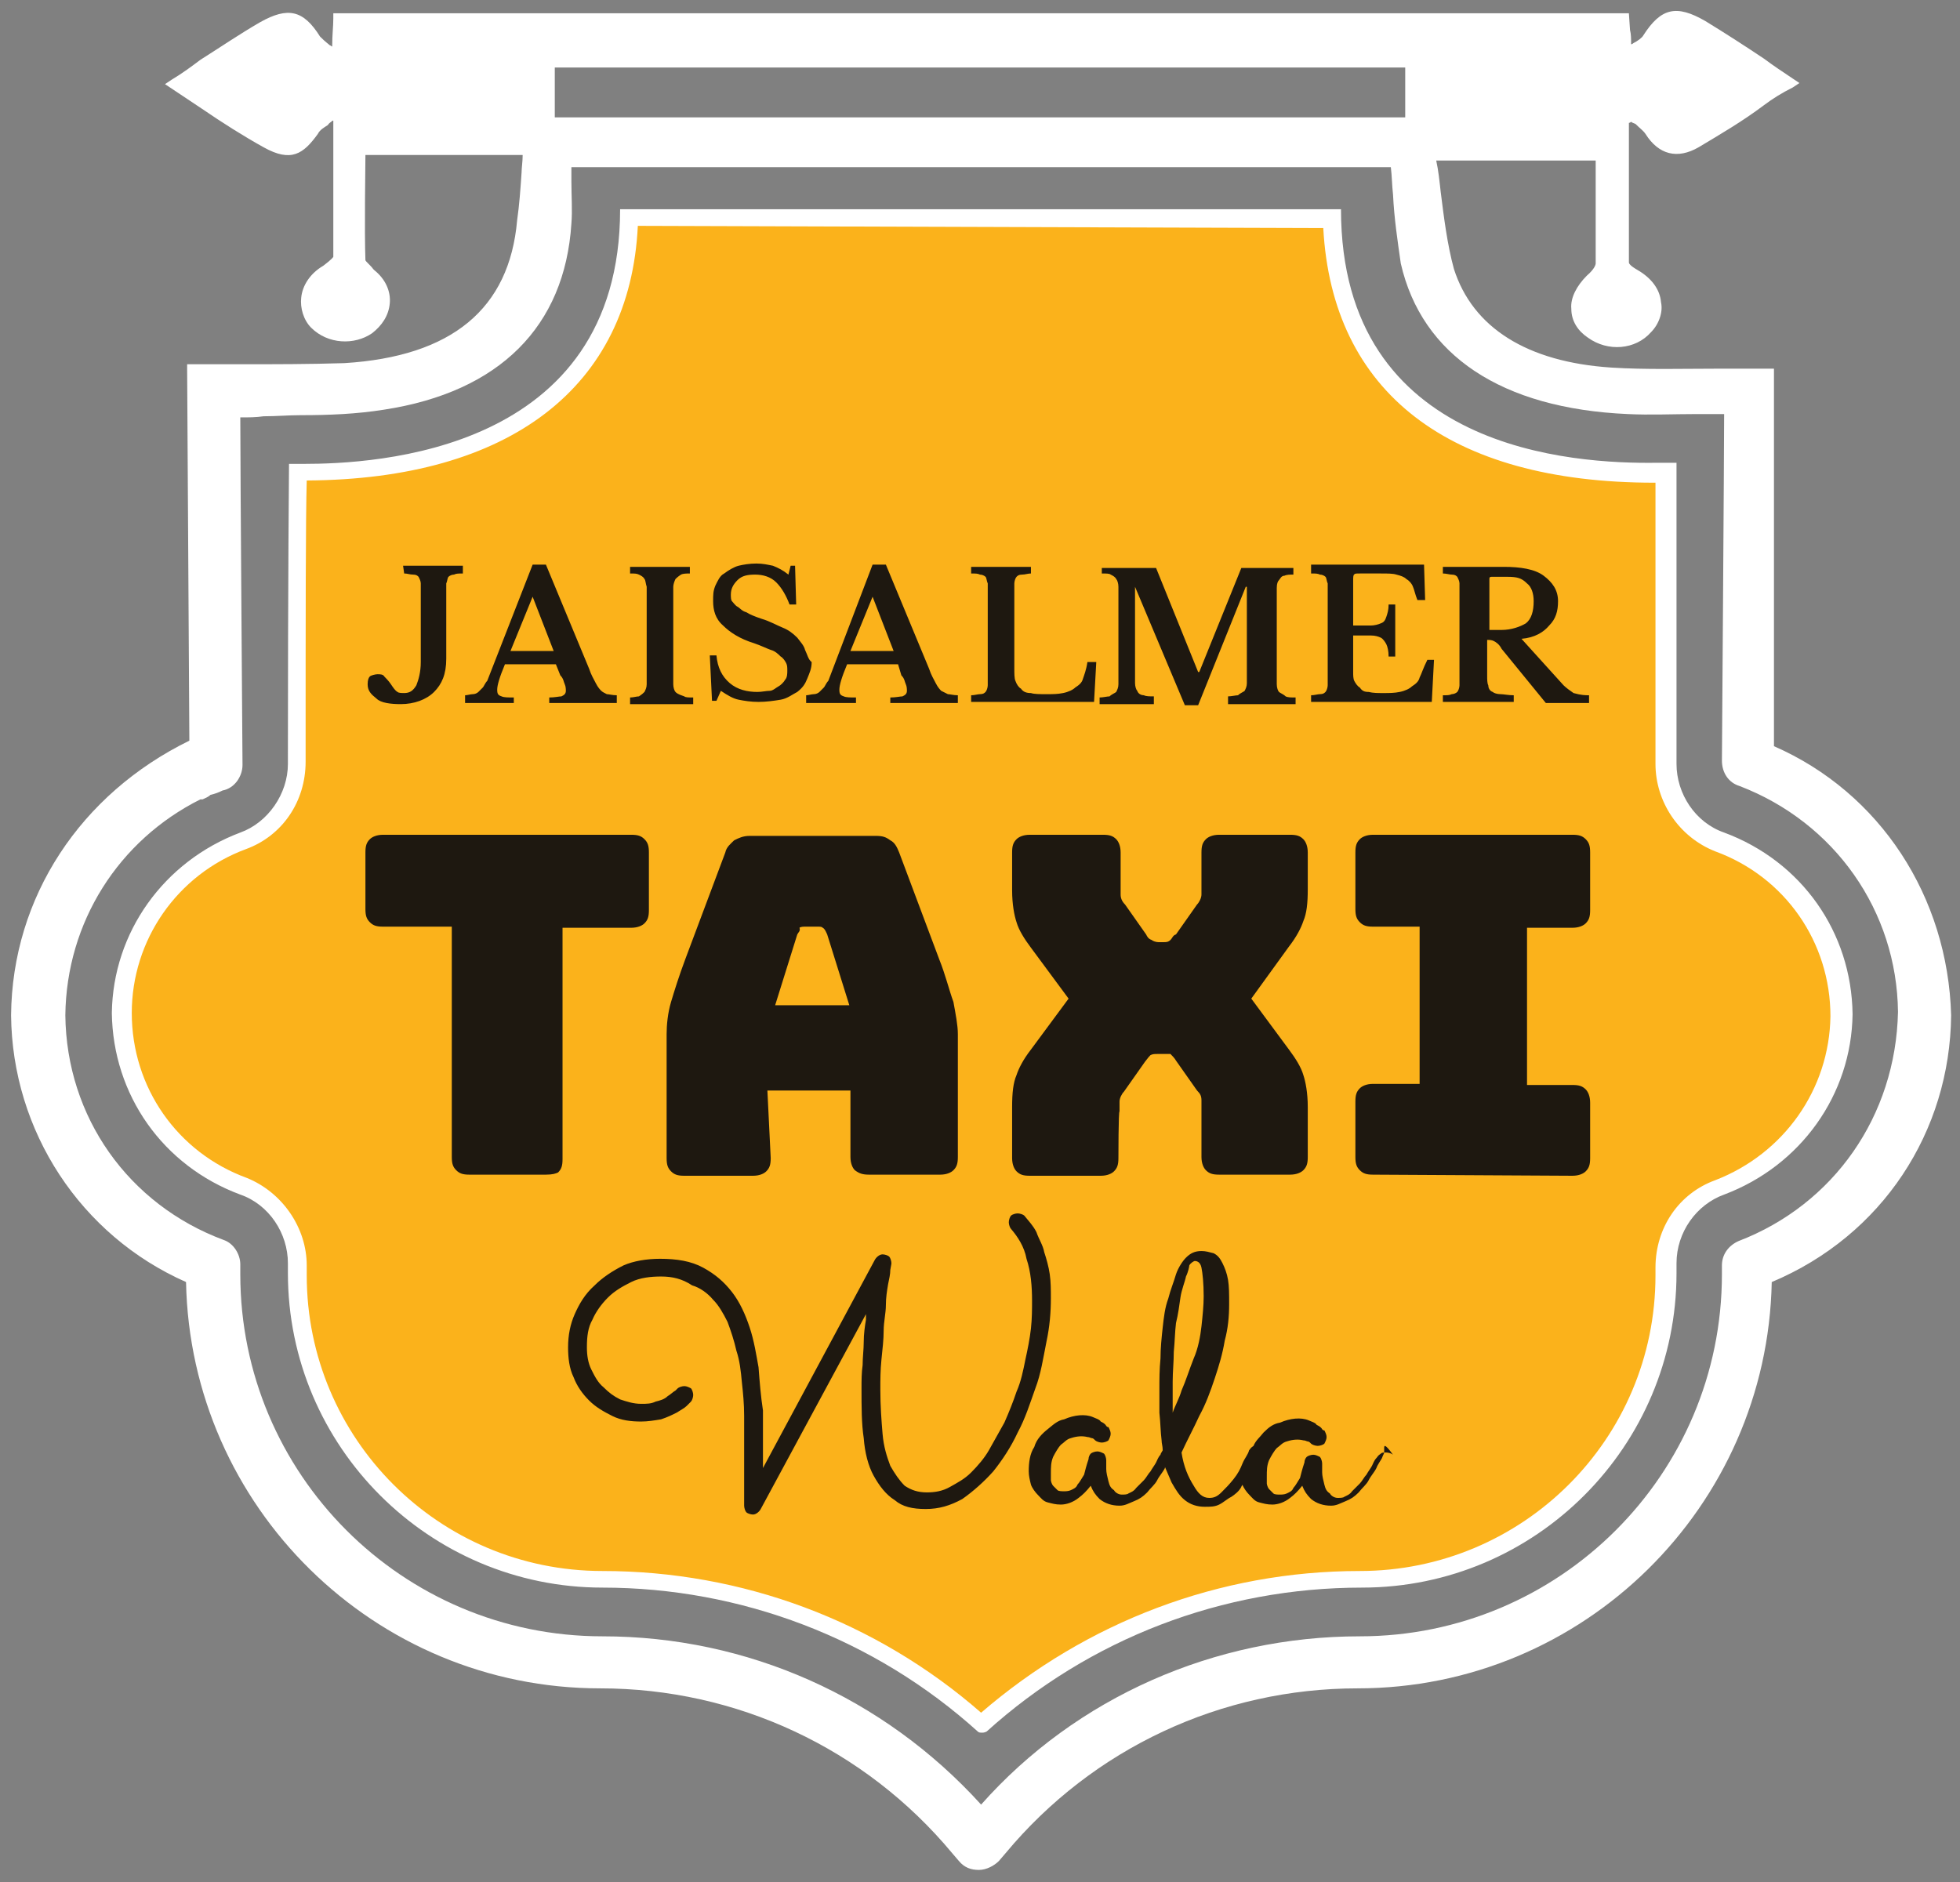
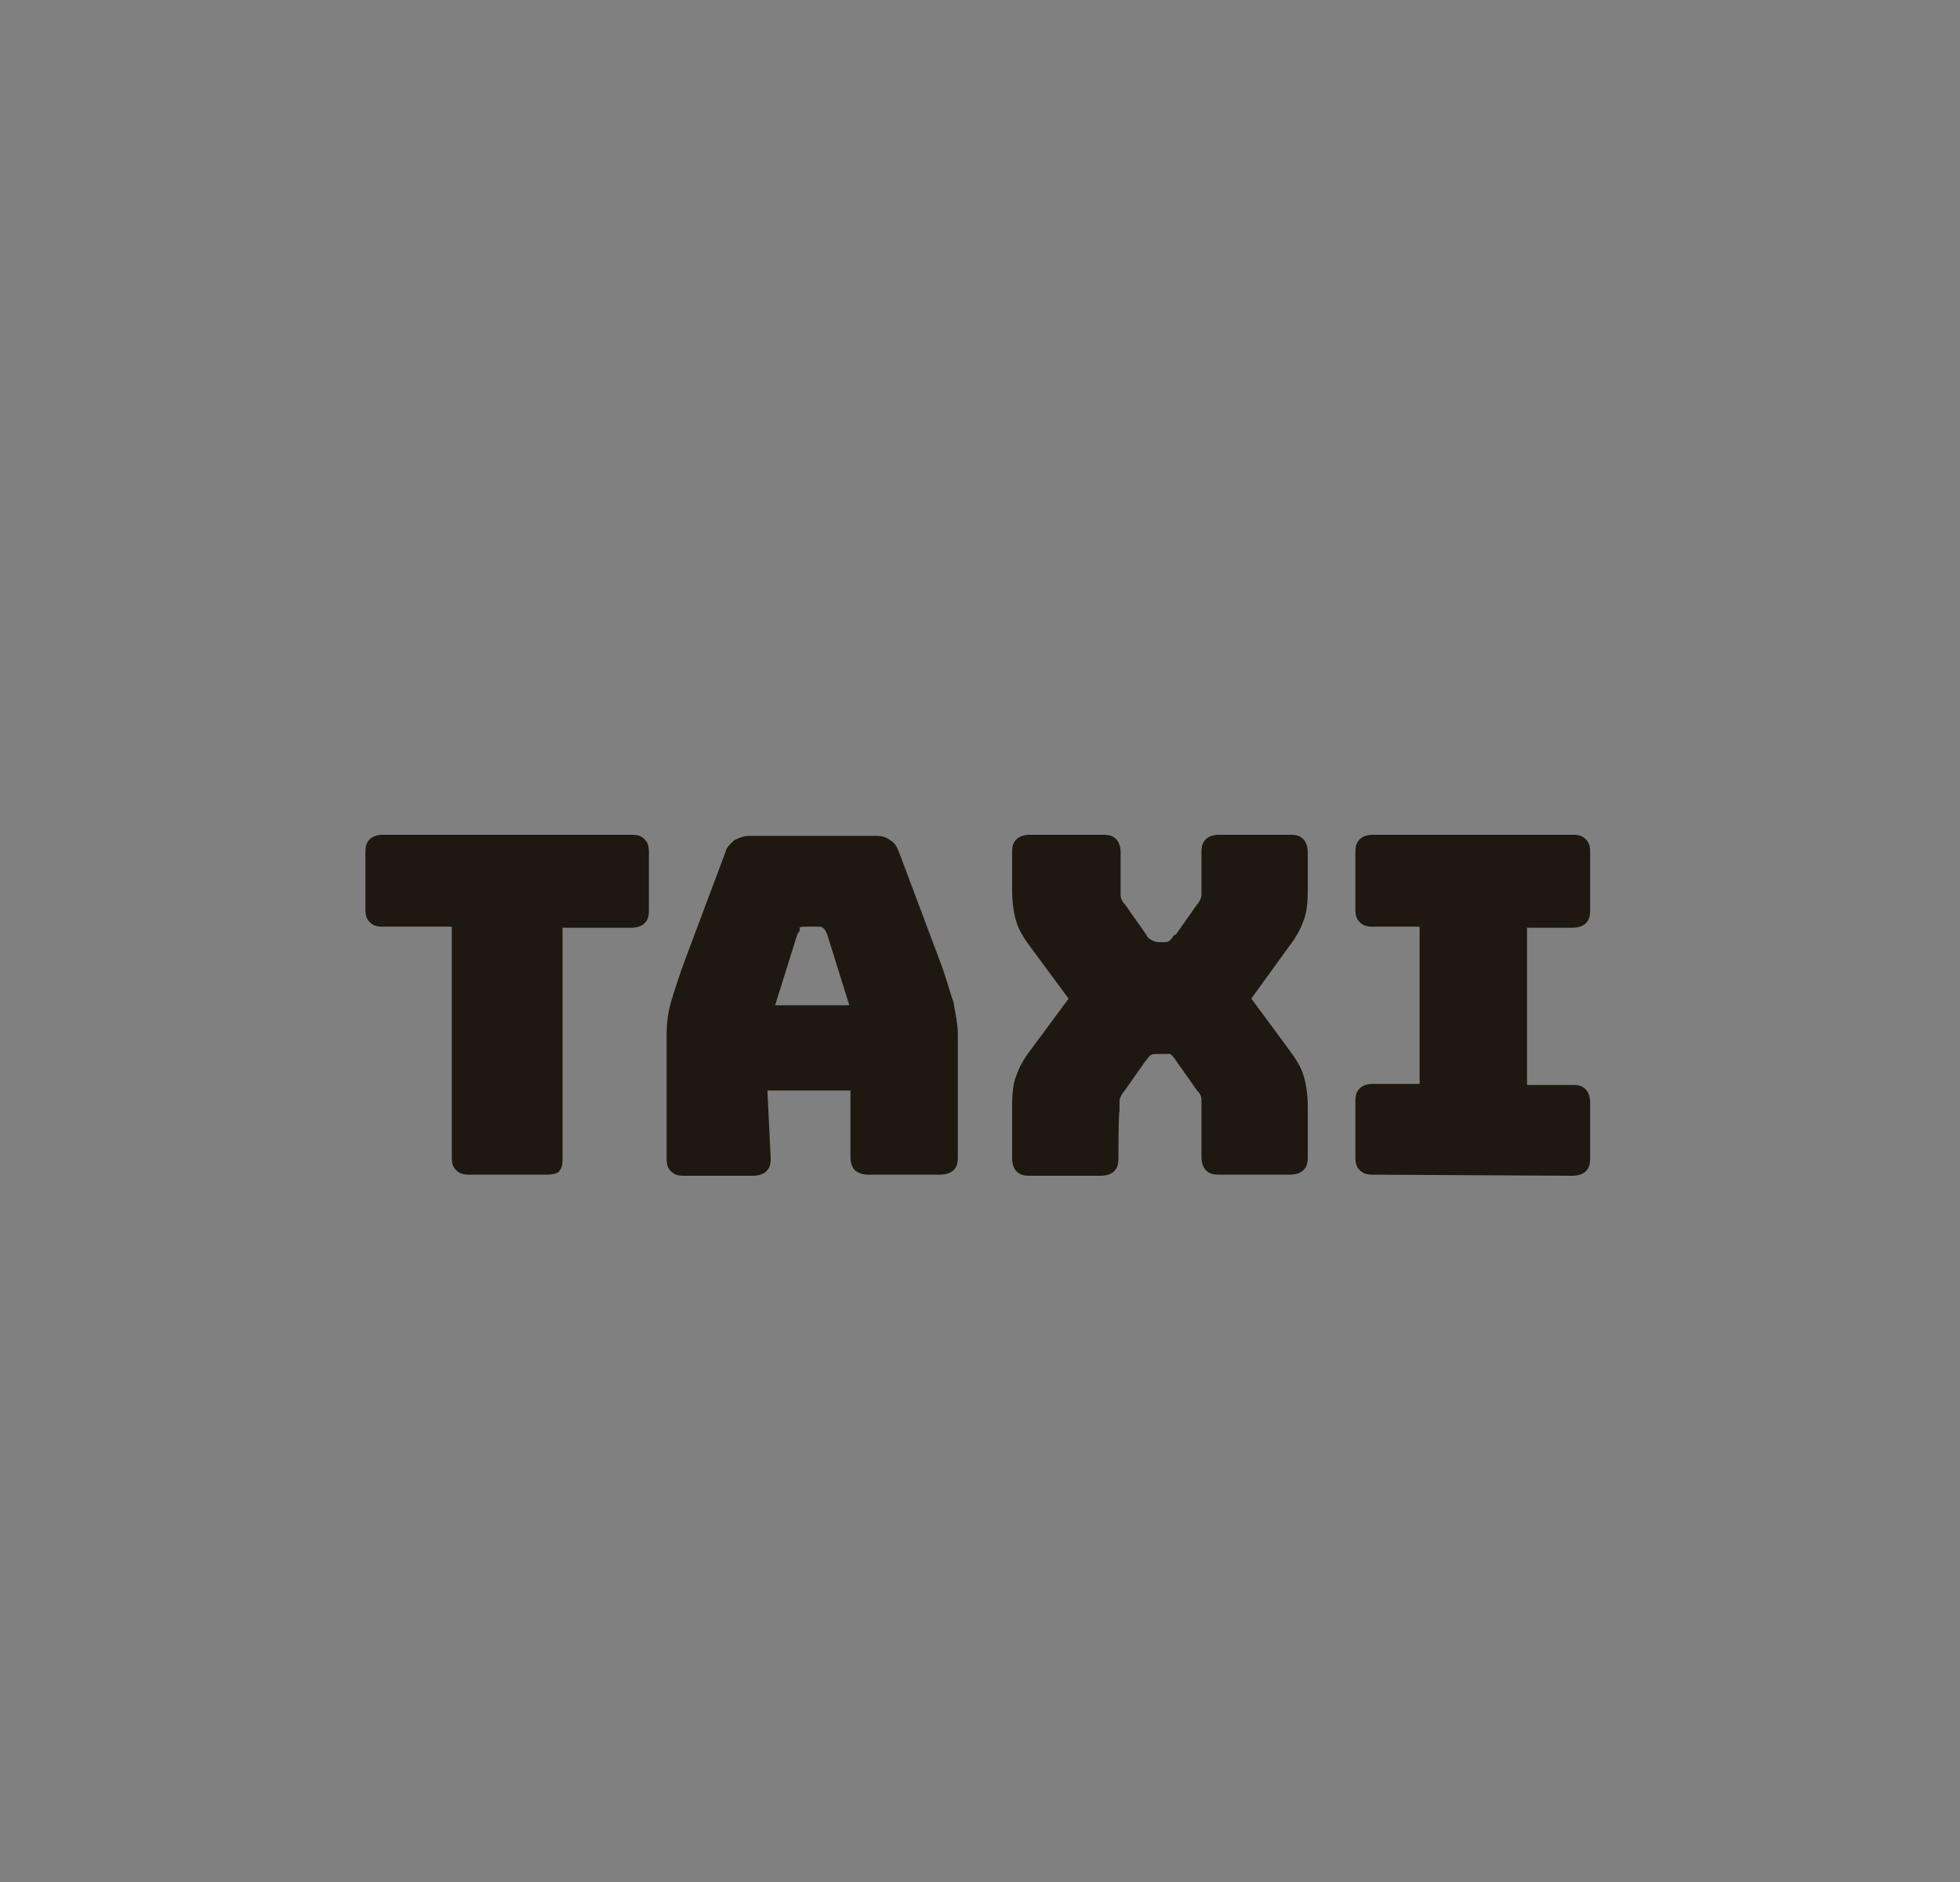
<svg xmlns="http://www.w3.org/2000/svg" version="1.1" id="Layer_1" x="0px" y="0px" viewBox="0 0 177 170" style="enable-background:new 0 0 177 170;" xml:space="preserve">
  <rect x="0" y="0" width="177" height="170" fill="#808080" stroke="none" />
  <style type="text/css"> .st0{fill:#FFFFFF;} .st1{fill:#FBB21B;} .st2{fill:#1E1810;} </style>
  <g>
    <g>
-       <path class="st0" d="M160.2,67.4c0-0.6,0-32.6,0-33.6v-0.5h-0.5c-1.5,0-3,0-4.5,0c-3.2,0-6.6,0.1-9.7-0.1 c-7.6-0.5-12.5-3.6-14.2-8.9c-0.6-2.2-0.9-4.6-1.2-7c-0.1-0.9-0.2-1.9-0.4-2.8h14.4c0,0.7,0,6.9,0,9.3c0,0.1-0.1,0.5-0.8,1.1 c-0.9,0.9-1.5,2-1.4,3c0,1.1,0.6,2,1.5,2.6c1.8,1.3,4.3,1.1,5.7-0.5c0.7-0.7,1.1-1.8,0.9-2.7c-0.1-1.2-0.9-2.2-2.1-2.9 c-0.7-0.4-0.8-0.6-0.8-0.7c0-3.4,0-6.8,0-10.1c0-0.8,0-1.6,0-2.5c0,0,0.1,0,0.2-0.1c0.1,0.1,0.2,0.1,0.4,0.2 c0.4,0.4,0.7,0.6,0.9,0.9c1.2,1.9,2.9,2.3,4.8,1.2c2-1.2,3.9-2.3,5.9-3.8c0.8-0.6,1.6-1.1,2.6-1.6l0.6-0.4l-0.6-0.4 c-0.9-0.6-1.8-1.2-2.6-1.8c-1.8-1.2-3.5-2.3-5.3-3.4c-2.6-1.5-4-1.2-5.6,1.3c-0.1,0.2-0.5,0.5-0.9,0.7c0,0-0.1,0.1-0.2,0.1 c0-0.5,0-0.9-0.1-1.3l-0.1-1.5h-117v0.5c0,0.7-0.1,1.4-0.1,2.5c-0.1,0-0.1-0.1-0.2-0.1c-0.5-0.4-0.7-0.6-0.9-0.8 C27.4,0.9,26,0.6,23.5,2c-1.9,1.1-3.5,2.2-5.4,3.4c-0.8,0.6-1.6,1.2-2.6,1.8l-0.6,0.4l0.6,0.4c0.9,0.6,1.8,1.2,2.7,1.8 c1.9,1.3,3.8,2.5,5.6,3.5c2.5,1.4,3.6,0.6,4.9-1.2c0.2-0.4,0.6-0.6,0.9-0.8C29.8,11,30,11,30,10.9c0.1,0,0.1,0,0.1,0 c0,0.8,0,1.6,0,2.5c0,3.3,0,6.6,0,9.8c0,0-0.1,0.2-0.9,0.8c-1.2,0.7-1.9,1.8-2,2.9c-0.1,0.9,0.2,2,0.9,2.7 c1.5,1.5,3.9,1.6,5.5,0.5c0.9-0.7,1.5-1.6,1.6-2.7s-0.4-2.2-1.4-3l-0.1-0.1C33.5,24,33,23.6,33,23.5c-0.1-2.5,0-8.9,0-9.5h14.2 c0,0.6-0.1,1.2-0.1,1.6c-0.1,1.5-0.2,2.9-0.4,4.3c-0.7,8-5.9,12.3-15.6,12.9c-3.2,0.1-6.2,0.1-9.4,0.1c-1.4,0-2.9,0-4.3,0h-0.5 v0.5c0,0.5,0.2,33.1,0.2,33.5C7.3,71.7,1.1,81,1,91.7c0.1,10.5,6.3,19.9,15.8,24.1c0.4,20.3,17,36.7,37.4,36.7 c12.3,0,23.9,5.4,31.8,14.9l0.6,0.7c0.5,0.6,1.1,0.8,1.8,0.8c0.7,0,1.4-0.4,1.8-0.8l0.6-0.7c7.9-9.5,19.5-14.9,31.8-14.9 c20.4,0,37-16.4,37.4-36.7c10-4.2,16.1-13.6,16.2-24.1l0,0C175.9,81,169.8,71.6,160.2,67.4z M50.1,6.1h76.8v4.5H50.1V6.1z M157,112.1c-0.9,0.4-1.5,1.2-1.5,2.2v0.8c0,18.1-14.7,32.7-32.7,32.7c-13.1,0-25.6,5.5-34.2,15.2c-8.8-9.7-21.1-15.2-34.2-15.2 c-18.1,0-32.7-14.7-32.7-32.7v-0.9c0-0.9-0.6-1.9-1.5-2.2c-8.6-3.2-14.2-11.1-14.3-20.3c0.1-8.4,4.8-15.8,12.2-19.5h0.1 c0,0,0,0,0.1,0c0.2-0.1,0.5-0.2,0.7-0.4c0.4-0.1,0.7-0.2,1.1-0.4c1.1-0.2,1.8-1.3,1.8-2.3c0,0-0.2-27.3-0.2-31.4h0.1 c0.7,0,1.3,0,2-0.1c1.2,0,2.2-0.1,3.4-0.1c2.5,0,5-0.1,7.5-0.5c10.4-1.6,16.3-7.5,16.9-16.8c0.1-1.2,0-2.5,0-3.8 c0-0.5,0-0.8,0-1.3h74c0.1,0.8,0.1,1.6,0.2,2.5c0.1,2.1,0.4,4.1,0.7,6.2c1.9,8.3,9.1,13.1,20.5,13.6c2,0.1,4.1,0,6.2,0 c0.8,0,1.6,0,2.5,0c0,3.2-0.2,31.3-0.2,31.3c0,1.1,0.6,2,1.6,2.3l0,0c8.6,3.3,14.2,11.3,14.3,20.4 C171.2,100.8,165.6,108.8,157,112.1z" />
      <g>
-         <path class="st1" d="M88.6,155.8c-9.4-8.4-21.6-13.1-34.2-13.1c-15.2,0-27.5-12.3-27.5-27.5v-0.9c0-3-2-5.9-4.8-7 c-6.6-2.5-10.9-8.7-11-15.7c0.1-6.9,4.3-13,11-15.6c2.9-1.1,4.8-3.9,4.8-7v-0.9c0-13,0-22.5,0.1-25.3c0.1,0,0.4,0,0.5,0 c6.7,0,12.4-1.1,17.1-3.3c8-3.8,12.1-10.3,12.3-19.7h63.5c0.4,14.8,10.7,23,29.1,23c0.4,0,0.7,0,0.9,0c0,2.8,0,12.4,0,25.3v0.9 c0,3,2,5.9,4.8,7c6.6,2.5,10.9,8.7,11,15.7c-0.1,6.9-4.3,13-11,15.6c-2.9,1.1-4.8,3.9-4.8,7v0.9c0,15.2-12.3,27.5-27.5,27.5 C110.1,142.7,97.9,147.3,88.6,155.8z" />
-         <path class="st0" d="M119.5,20.6c0.8,14.8,11.3,23,29.9,23h0.1c0,3.6,0,12.7,0,24.5V69c0,3.4,2.1,6.6,5.4,7.9 c6.3,2.3,10.4,8.2,10.4,14.9c-0.1,6.6-4.2,12.4-10.4,14.8c-3.3,1.2-5.4,4.3-5.4,7.9v0.7c0,14.8-12,26.7-26.7,26.7 c-12.7,0-24.7,4.6-34.2,12.8c-9.5-8.3-21.6-12.8-34.2-12.8c-14.8,0-26.7-12-26.7-26.7v-0.9c0-3.4-2.2-6.6-5.4-7.9 c-6.3-2.3-10.4-8.2-10.4-14.9C11.9,84.9,16,79,22.2,76.7c3.3-1.2,5.4-4.3,5.4-7.9v-0.9c0-12,0-21,0.1-24.5 c18.3-0.1,29.2-8.4,29.9-23L119.5,20.6 M121.1,18.9H56c0,22-22.2,23-28.6,23c-0.6,0-1.1,0-1.3,0c0,0-0.1,10.5-0.1,26.3V69 c0,2.7-1.8,5.3-4.3,6.2c-6.9,2.6-11.5,9-11.6,16.3c0.1,7.4,4.6,13.8,11.6,16.4c2.6,0.9,4.3,3.5,4.3,6.2v0.9 c0,15.7,12.8,28.4,28.4,28.4c12.5,0,24.6,4.6,33.9,13c0.1,0.1,0.2,0.1,0.4,0.1c0.1,0,0.2,0,0.4-0.1c9.3-8.4,21.3-13,33.9-13 c15.7,0,28.4-12.8,28.4-28.4v-0.9c0-2.8,1.8-5.3,4.3-6.2c6.9-2.6,11.5-9,11.6-16.3c-0.1-7.4-4.6-13.8-11.6-16.4 c-2.6-0.9-4.3-3.5-4.3-6.2v-0.9c0-15.7,0-26.3,0-26.3c-0.4,0-1.1,0-1.8,0C142.2,41.9,121.1,40.8,121.1,18.9L121.1,18.9z" />
-       </g>
+         </g>
    </g>
    <g>
      <g>
-         <path class="st2" d="M36.4,51.1h5.4v0.7c-0.4,0-0.6,0-0.8,0.1c-0.2,0-0.4,0.1-0.5,0.2c-0.1,0.1-0.1,0.4-0.2,0.6 c0,0.2,0,0.6,0,0.9v5.9c0,1.4-0.4,2.3-1.1,3c-0.7,0.7-1.8,1.1-3,1.1c-0.9,0-1.8-0.1-2.2-0.5c-0.5-0.4-0.8-0.7-0.8-1.3 c0-0.4,0.1-0.6,0.2-0.7c0.1-0.1,0.5-0.2,0.7-0.2s0.5,0,0.6,0.2c0.1,0.1,0.4,0.4,0.6,0.7s0.4,0.6,0.6,0.7c0.1,0.1,0.4,0.1,0.6,0.1 c0.5,0,0.8-0.2,1.1-0.7c0.2-0.5,0.4-1.2,0.4-2.1v-6.2c0-0.4,0-0.7,0-0.9s-0.1-0.4-0.2-0.6c-0.1-0.1-0.2-0.2-0.5-0.2 s-0.5-0.1-0.8-0.1L36.4,51.1L36.4,51.1z M54.8,62.7c0.2,0,0.5,0.1,0.9,0.1v0.7h-6.1V63c0.5,0,0.9-0.1,1.1-0.1 c0.2-0.1,0.4-0.2,0.4-0.5c0-0.1,0-0.4-0.1-0.6c-0.1-0.2-0.1-0.5-0.4-0.8L50.2,60h-4.6c-0.5,1.2-0.7,1.9-0.7,2.3 c0,0.4,0.1,0.5,0.4,0.6c0.2,0.1,0.6,0.1,1.1,0.1v0.5H42v-0.7c0.2,0,0.5-0.1,0.7-0.1c0.2,0,0.4-0.1,0.5-0.2 c0.1-0.1,0.2-0.2,0.4-0.4c0.1-0.1,0.2-0.4,0.4-0.6L48.1,51h1.2l3.9,9.4c0.2,0.6,0.4,0.9,0.6,1.3c0.2,0.4,0.4,0.6,0.5,0.7 C54.4,62.5,54.6,62.6,54.8,62.7z M50,58.8l-1.9-4.9l0,0l-2,4.9H50z M61,62.5c-0.1-0.1-0.2-0.4-0.2-0.7c0-0.2,0-0.7,0-1.2v-6.4 c0-0.5,0-0.8,0-1.2c0-0.2,0.1-0.5,0.2-0.7c0.1-0.1,0.2-0.2,0.5-0.4c0.2-0.1,0.5-0.1,0.8-0.1v-0.6h-5.4v0.6c0.4,0,0.6,0,0.8,0.1 s0.4,0.2,0.5,0.4c0.1,0.1,0.1,0.4,0.2,0.7c0,0.2,0,0.7,0,1.2v6.4c0,0.5,0,0.9,0,1.2s-0.1,0.5-0.2,0.7c-0.1,0.1-0.2,0.2-0.5,0.4 c-0.2,0-0.5,0.1-0.8,0.1v0.6h5.7V63c-0.4,0-0.7,0-0.8-0.1C61.2,62.7,61.1,62.6,61,62.5z M72.7,58.7c-0.1-0.4-0.4-0.7-0.7-1.1 c-0.4-0.4-0.8-0.7-1.3-0.9c-0.5-0.2-1.2-0.6-1.9-0.8c-0.6-0.2-1.1-0.4-1.4-0.6c-0.4-0.1-0.6-0.4-0.8-0.5 c-0.2-0.1-0.4-0.4-0.5-0.5c-0.1-0.1-0.1-0.4-0.1-0.6c0-0.5,0.2-0.9,0.6-1.3c0.4-0.4,0.9-0.5,1.6-0.5c0.7,0,1.4,0.2,1.9,0.7 c0.5,0.5,0.9,1.2,1.2,2h0.6l-0.1-3.5h-0.4l-0.2,0.8c-0.5-0.4-0.9-0.6-1.4-0.8c-0.5-0.1-0.9-0.2-1.5-0.2s-1.2,0.1-1.6,0.2 s-0.9,0.4-1.3,0.7c-0.4,0.2-0.6,0.7-0.8,1.1c-0.2,0.5-0.2,0.8-0.2,1.4c0,0.8,0.2,1.6,0.9,2.2c0.6,0.6,1.5,1.2,2.8,1.6 c0.6,0.2,1.2,0.5,1.5,0.6c0.4,0.1,0.7,0.4,0.9,0.6c0.2,0.1,0.4,0.4,0.5,0.6c0.1,0.2,0.1,0.4,0.1,0.7c0,0.2,0,0.6-0.2,0.8 c-0.1,0.2-0.4,0.5-0.6,0.6c-0.2,0.1-0.5,0.4-0.8,0.4s-0.7,0.1-1.1,0.1c-0.9,0-1.8-0.2-2.5-0.8c-0.7-0.6-1.1-1.4-1.2-2.5h-0.6 l0.2,4.1h0.4l0.4-0.9c0.6,0.4,1.1,0.7,1.6,0.8c0.5,0.1,1.1,0.2,1.8,0.2s1.4-0.1,2-0.2c0.6-0.1,1.1-0.5,1.5-0.7 c0.5-0.4,0.7-0.7,0.9-1.2c0.2-0.5,0.4-0.9,0.4-1.5C73,59.6,72.9,59.1,72.7,58.7z M97.8,61.3c-0.1,0.4-0.4,0.6-0.7,0.8 c-0.2,0.2-0.6,0.4-1.1,0.5c-0.5,0.1-0.9,0.1-1.5,0.1s-1.1,0-1.4-0.1c-0.4,0-0.7-0.1-0.9-0.4c-0.2-0.1-0.4-0.4-0.5-0.7 c-0.1-0.2-0.1-0.7-0.1-1.1v-6.8c0-0.4,0-0.7,0-0.9c0-0.2,0.1-0.5,0.2-0.6c0.1-0.1,0.2-0.2,0.5-0.2s0.5-0.1,0.8-0.1v-0.6h-5.4v0.6 c0.4,0,0.6,0,0.8,0.1c0.2,0,0.4,0.1,0.5,0.2c0.1,0.1,0.1,0.4,0.2,0.6c0,0.2,0,0.5,0,0.9v7.4c0,0.4,0,0.7,0,0.9s-0.1,0.5-0.2,0.6 c-0.1,0.1-0.2,0.2-0.5,0.2c-0.2,0-0.5,0.1-0.8,0.1v0.6h11.1l0.2-3.6h-0.8C98.1,60.5,97.9,61,97.8,61.3z M85.6,62.7 c0.2,0,0.5,0.1,0.9,0.1v0.7h-6.1V63c0.5,0,0.9-0.1,1.1-0.1c0.2-0.1,0.4-0.2,0.4-0.5c0-0.1,0-0.4-0.1-0.6s-0.1-0.5-0.4-0.8 L81.1,60h-4.6c-0.5,1.2-0.7,1.9-0.7,2.3c0,0.4,0.1,0.5,0.4,0.6c0.2,0.1,0.6,0.1,1.1,0.1v0.5h-4.5v-0.7c0.2,0,0.5-0.1,0.7-0.1 c0.2,0,0.4-0.1,0.5-0.2c0.1-0.1,0.2-0.2,0.4-0.4c0.1-0.1,0.2-0.4,0.4-0.6L78.8,51H80l3.9,9.4c0.2,0.6,0.4,0.9,0.6,1.3 c0.2,0.4,0.4,0.6,0.5,0.7C85.2,62.5,85.4,62.6,85.6,62.7z M80.7,58.8l-1.9-4.9l0,0l-2,4.9H80.7z M115.5,62.5 c-0.1-0.1-0.2-0.4-0.2-0.7c0-0.4,0-0.7,0-1.3v-6.2c0-0.5,0-0.8,0-1.2c0-0.4,0.1-0.6,0.2-0.7c0.1-0.1,0.2-0.4,0.5-0.4 c0.2-0.1,0.5-0.1,0.8-0.1v-0.6h-4.7l-3.8,9.4h-0.1l-3.8-9.4h-4.9v0.5c0.4,0,0.7,0,0.8,0.1c0.2,0.1,0.4,0.2,0.5,0.4 c0.1,0.1,0.2,0.4,0.2,0.7c0,0.2,0,0.7,0,1.2v6.4c0,0.5,0,0.9,0,1.2s-0.1,0.5-0.2,0.7c-0.1,0.1-0.4,0.2-0.6,0.4 c-0.2,0-0.6,0.1-0.9,0.1v0.6h4.9v-0.7c-0.4,0-0.7,0-0.9-0.1c-0.2,0-0.5-0.1-0.6-0.4c-0.1-0.1-0.2-0.4-0.2-0.7c0-0.4,0-0.7,0-1.3 V53l0,0l4.5,10.7h1.2l4.3-10.7h0.1v7.5c0,0.5,0,0.9,0,1.2s-0.1,0.5-0.2,0.7c-0.1,0.1-0.4,0.2-0.6,0.4c-0.2,0-0.6,0.1-0.9,0.1v0.7 h6.1V63c-0.4,0-0.7,0-0.9-0.1C115.9,62.7,115.6,62.6,115.5,62.5z M128.2,61.2c-0.1,0.4-0.4,0.6-0.7,0.8c-0.2,0.2-0.6,0.4-1.1,0.5 s-0.9,0.1-1.5,0.1c-0.5,0-0.9,0-1.3-0.1c-0.4,0-0.6-0.1-0.8-0.4c-0.2-0.1-0.4-0.4-0.5-0.6s-0.1-0.5-0.1-0.8v-3.3 c0.7,0,1.2,0,1.6,0c0.4,0,0.7,0.1,0.9,0.2c0.2,0.1,0.4,0.4,0.5,0.6s0.2,0.6,0.2,1.1h0.6v-4.7h-0.6c0,0.5-0.1,0.8-0.2,1.1 s-0.2,0.5-0.5,0.6c-0.2,0.1-0.6,0.2-0.9,0.2c-0.5,0-0.9,0-1.6,0v-4.1c0-0.2,0-0.5,0.1-0.5c0-0.1,0.2-0.1,0.5-0.1h1.9 c0.6,0,1.1,0,1.4,0.1c0.4,0.1,0.7,0.2,0.9,0.4c0.2,0.1,0.5,0.4,0.6,0.7c0.1,0.2,0.2,0.7,0.4,1.2h0.7l-0.1-3.2h-10.2v0.8 c0.4,0,0.6,0,0.8,0.1c0.2,0,0.4,0.1,0.5,0.2c0.1,0.1,0.1,0.4,0.2,0.6c0,0.2,0,0.5,0,0.9v7.4c0,0.4,0,0.7,0,0.9s-0.1,0.5-0.2,0.6 c-0.1,0.1-0.2,0.2-0.5,0.2c-0.2,0-0.5,0.1-0.8,0.1v0.6h10.9l0.2-3.8h-0.6C128.5,60.4,128.4,60.8,128.2,61.2z M143.5,62.8v0.7 h-3.9l-4-4.9c-0.2-0.4-0.5-0.6-0.7-0.7c-0.2-0.1-0.4-0.1-0.6-0.1V61c0,0.4,0,0.7,0.1,0.9c0,0.2,0.1,0.5,0.4,0.6 c0.1,0.1,0.4,0.2,0.7,0.2s0.7,0.1,1.2,0.1v0.6h-6.4v-0.6c0.4,0,0.6,0,0.8-0.1c0.2,0,0.4-0.1,0.5-0.2c0.1-0.1,0.2-0.4,0.2-0.6 s0-0.6,0-0.9v-7.4c0-0.4,0-0.7,0-0.9s-0.1-0.4-0.2-0.6c-0.1-0.1-0.2-0.2-0.5-0.2c-0.2,0-0.5-0.1-0.8-0.1v-0.6h5.5 c1.5,0,2.8,0.2,3.6,0.8c0.8,0.6,1.3,1.3,1.3,2.3c0,0.9-0.2,1.6-0.8,2.2c-0.5,0.6-1.3,1.1-2.5,1.2l3.8,4.2 c0.2,0.2,0.6,0.5,0.9,0.7C142.8,62.8,143.2,62.8,143.5,62.8z M137.8,56.3c0.5-0.4,0.7-1.1,0.7-2c0-0.7-0.2-1.3-0.6-1.6 c-0.5-0.5-0.9-0.6-1.8-0.6h-1.4c-0.2,0-0.2,0.1-0.2,0.2v4.6h1.1C136.5,56.9,137.3,56.6,137.8,56.3z" />
-       </g>
+         </g>
      <path class="st2" d="M49.3,106.1h-6.9c-0.6,0-0.9-0.1-1.2-0.4s-0.4-0.6-0.4-1.2V83.7h-6.2c-0.6,0-0.9-0.1-1.2-0.4 s-0.4-0.6-0.4-1.2V77c0-0.6,0.1-0.9,0.4-1.2c0.2-0.2,0.6-0.4,1.2-0.4H57c0.6,0,0.9,0.1,1.2,0.4s0.4,0.6,0.4,1.2v5.2 c0,0.6-0.1,0.9-0.4,1.2c-0.2,0.2-0.6,0.4-1.2,0.4h-6.2v20.9c0,0.6-0.1,0.9-0.4,1.2C50.2,106,49.9,106.1,49.3,106.1z M69.6,104.6 c0,0.6-0.1,0.9-0.4,1.2c-0.2,0.2-0.6,0.4-1.2,0.4h-6.2c-0.6,0-0.9-0.1-1.2-0.4s-0.4-0.6-0.4-1.2V93.4c0-0.8,0.1-1.9,0.4-2.9 s0.7-2.3,1.3-3.9l3.6-9.6c0.1-0.5,0.5-0.8,0.8-1.1c0.4-0.2,0.8-0.4,1.4-0.4h11.4c0.6,0,0.9,0.1,1.3,0.4c0.4,0.2,0.6,0.6,0.8,1.1 l3.6,9.6c0.6,1.5,0.9,2.8,1.3,3.9c0.2,1.1,0.4,2.1,0.4,2.9v11.1c0,0.6-0.1,0.9-0.4,1.2c-0.2,0.2-0.6,0.4-1.2,0.4h-6.4 c-0.6,0-0.9-0.1-1.3-0.4c-0.2-0.2-0.4-0.6-0.4-1.2v-6h-7.5L69.6,104.6L69.6,104.6z M72,84.4l-2,6.4h6.7l-2-6.4 c-0.1-0.2-0.2-0.5-0.4-0.6c-0.1-0.1-0.2-0.1-0.5-0.1h-1.1c-0.1,0-0.4,0-0.5,0.1C72.3,84.1,72.1,84.2,72,84.4z M101,104.6 c0,0.6-0.1,0.9-0.4,1.2c-0.2,0.2-0.6,0.4-1.2,0.4H93c-0.6,0-0.9-0.1-1.2-0.4c-0.2-0.2-0.4-0.6-0.4-1.2V100c0-1.3,0.1-2.2,0.4-2.9 c0.2-0.6,0.6-1.4,1.3-2.3l3.4-4.6l-3.4-4.6c-0.6-0.8-1.1-1.6-1.3-2.3c-0.2-0.6-0.4-1.6-0.4-2.9V77c0-0.6,0.1-0.9,0.4-1.2 c0.2-0.2,0.6-0.4,1.2-0.4h6.6c0.6,0,0.9,0.1,1.2,0.4c0.2,0.2,0.4,0.6,0.4,1.2v2.9c0,0.2,0,0.6,0,0.9s0.1,0.6,0.4,0.9l1.9,2.7 c0.1,0.2,0.2,0.4,0.5,0.5c0.1,0.1,0.4,0.2,0.6,0.2h0.5c0.2,0,0.4,0,0.6-0.2c0.2-0.2,0.2-0.4,0.5-0.5l1.9-2.7 c0.2-0.2,0.4-0.6,0.4-0.9s0-0.6,0-0.9V77c0-0.6,0.1-0.9,0.4-1.2c0.2-0.2,0.6-0.4,1.2-0.4h6.4c0.6,0,0.9,0.1,1.2,0.4 c0.2,0.2,0.4,0.6,0.4,1.2v3.3c0,1.3-0.1,2.2-0.4,2.9c-0.2,0.6-0.6,1.4-1.3,2.3l-3.4,4.7l3.4,4.6c0.6,0.8,1.1,1.6,1.3,2.3 c0.2,0.6,0.4,1.6,0.4,2.9v4.5c0,0.6-0.1,0.9-0.4,1.2c-0.2,0.2-0.6,0.4-1.2,0.4h-6.4c-0.6,0-0.9-0.1-1.2-0.4 c-0.2-0.2-0.4-0.6-0.4-1.2v-4.2c0-0.2,0-0.6,0-0.9c0-0.4-0.1-0.6-0.4-0.9l-1.9-2.7c-0.1-0.2-0.4-0.5-0.5-0.6c-0.1,0-0.4,0-0.6,0 h-0.6c-0.2,0-0.4,0-0.6,0.1c-0.1,0.1-0.2,0.2-0.5,0.6l-1.9,2.7c-0.2,0.2-0.4,0.6-0.4,0.9c0,0.4,0,0.6,0,0.9 C101,100.3,101,104.6,101,104.6z M124,106.1c-0.6,0-0.9-0.1-1.2-0.4s-0.4-0.6-0.4-1.2v-5c0-0.6,0.1-0.9,0.4-1.2 c0.2-0.2,0.6-0.4,1.2-0.4h4.2V83.7H124c-0.6,0-0.9-0.1-1.2-0.4s-0.4-0.6-0.4-1.2V77c0-0.6,0.1-0.9,0.4-1.2 c0.2-0.2,0.6-0.4,1.2-0.4H142c0.6,0,0.9,0.1,1.2,0.4s0.4,0.6,0.4,1.2v5.2c0,0.6-0.1,0.9-0.4,1.2c-0.2,0.2-0.6,0.4-1.2,0.4h-4.1 v14.2h4.1c0.6,0,0.9,0.1,1.2,0.4c0.2,0.2,0.4,0.6,0.4,1.2v5c0,0.6-0.1,0.9-0.4,1.2c-0.2,0.2-0.6,0.4-1.2,0.4L124,106.1L124,106.1z " />
-       <path class="st2" d="M93.5,125.4c-0.5,1.4-0.9,2.7-1.6,4c-0.6,1.3-1.4,2.5-2.2,3.5c-0.8,0.9-1.8,1.8-2.8,2.5 c-1.1,0.6-2.1,0.9-3.3,0.9s-2.1-0.2-2.8-0.8c-0.8-0.5-1.4-1.3-1.9-2.2s-0.8-2.1-0.9-3.4c-0.2-1.3-0.2-2.8-0.2-4.5 c0-0.7,0-1.4,0.1-2.1c0-0.7,0.1-1.4,0.1-2.1c0-0.7,0.1-1.4,0.2-2c0-0.1,0-0.2,0-0.5l-9.5,17.6c-0.1,0.2-0.4,0.5-0.7,0.5 c-0.2,0-0.5-0.1-0.6-0.2c-0.1-0.1-0.2-0.4-0.2-0.6c0,0,0-0.2,0-0.7s0-0.9,0-1.6c0-0.9,0-1.9,0-2.8s0-2,0-3c0-1.1-0.1-2.1-0.2-3 c-0.1-1.1-0.2-2-0.5-2.9c-0.2-0.9-0.5-1.8-0.8-2.6c-0.4-0.8-0.8-1.5-1.3-2c-0.5-0.6-1.2-1.1-1.9-1.3c-0.9-0.6-1.8-0.8-2.8-0.8 c-0.9,0-1.9,0.1-2.7,0.5c-0.8,0.4-1.5,0.8-2.1,1.4c-0.6,0.6-1.1,1.3-1.4,2c-0.4,0.7-0.5,1.5-0.5,2.5c0,0.7,0.1,1.4,0.4,2 s0.6,1.2,1.1,1.6c0.5,0.5,0.9,0.8,1.5,1.1c0.6,0.2,1.2,0.4,1.9,0.4c0.5,0,0.9,0,1.3-0.2c0.4-0.1,0.8-0.2,1.1-0.5 c0.2-0.1,0.5-0.4,0.7-0.5c0.1-0.1,0.2-0.2,0.2-0.2c0.1-0.1,0.4-0.2,0.6-0.2s0.4,0.1,0.6,0.2c0.1,0.1,0.2,0.4,0.2,0.6 c0,0.2-0.1,0.5-0.2,0.6c0,0,0,0-0.4,0.4c-0.2,0.2-0.6,0.4-0.9,0.6c-0.4,0.2-0.8,0.4-1.4,0.6c-0.6,0.1-1.2,0.2-1.8,0.2 c-0.9,0-1.8-0.1-2.6-0.5c-0.8-0.4-1.5-0.8-2.1-1.4c-0.6-0.6-1.1-1.3-1.4-2.1c-0.4-0.8-0.5-1.8-0.5-2.7c0-1.1,0.2-2.1,0.6-3 c0.4-0.9,0.9-1.8,1.8-2.6c0.7-0.7,1.6-1.3,2.6-1.8c0.9-0.4,2.1-0.6,3.3-0.6c1.5,0,2.8,0.2,3.9,0.8c1.1,0.6,1.9,1.3,2.6,2.2 c0.7,0.9,1.2,2,1.6,3.2c0.4,1.2,0.6,2.5,0.8,3.6c0.1,1.3,0.2,2.6,0.4,3.9c0,1.3,0,2.5,0,3.6v0.7c0,0.2,0,0.5,0,0.7v0.2l10.1-18.8 c0.1-0.2,0.4-0.5,0.7-0.5c0.2,0,0.5,0.1,0.6,0.2s0.2,0.4,0.2,0.6c0,0,0,0.1-0.1,0.6c0,0.4-0.1,0.8-0.2,1.3 c-0.1,0.6-0.2,1.2-0.2,1.9c0,0.7-0.2,1.5-0.2,2.3c0,0.8-0.1,1.6-0.2,2.6s-0.1,1.8-0.1,2.7c0,1.5,0.1,2.8,0.2,4s0.4,2.1,0.7,2.9 c0.4,0.7,0.8,1.3,1.3,1.8c0.6,0.4,1.2,0.6,2,0.6c0.7,0,1.4-0.1,2.1-0.5c0.7-0.4,1.3-0.7,1.9-1.3c0.6-0.6,1.2-1.3,1.6-2 s0.9-1.6,1.4-2.5c0.4-0.9,0.8-1.9,1.1-2.8c0.4-0.9,0.6-1.9,0.8-2.9c0.2-0.9,0.4-1.9,0.5-2.8s0.1-1.8,0.1-2.5 c0-1.3-0.1-2.6-0.5-3.8c-0.2-1.1-0.8-2-1.4-2.7c-0.1-0.1-0.2-0.4-0.2-0.6c0-0.2,0.1-0.5,0.2-0.6c0.1-0.1,0.4-0.2,0.6-0.2 c0.2,0,0.5,0.1,0.6,0.2c0.4,0.5,0.8,0.9,1.1,1.5c0.2,0.6,0.6,1.2,0.7,1.8c0.2,0.6,0.4,1.3,0.5,2c0.1,0.7,0.1,1.4,0.1,2.2 c0,1.2-0.1,2.5-0.4,3.9C94.2,122.7,94,124.1,93.5,125.4z M125,130.8c0,0.1,0,0.2,0,0.4l0,0c0,0.1-0.1,0.2-0.2,0.5 c-0.1,0.2-0.4,0.6-0.5,0.9c-0.2,0.4-0.5,0.7-0.7,1.1c-0.2,0.4-0.6,0.7-0.9,1.1c-0.4,0.4-0.7,0.6-1.2,0.8c-0.5,0.2-0.8,0.4-1.3,0.4 c-0.7,0-1.3-0.2-1.8-0.6c-0.4-0.4-0.6-0.7-0.8-1.2c-0.4,0.5-0.7,0.8-1.1,1.1c-0.5,0.4-1.1,0.6-1.6,0.6c-0.5,0-0.8-0.1-1.2-0.2 c-0.4-0.1-0.6-0.4-0.9-0.7c-0.2-0.2-0.5-0.6-0.6-0.9l0,0c0,0.1-0.1,0.1-0.1,0.2c-0.2,0.4-0.6,0.7-0.9,0.9 c-0.4,0.2-0.7,0.5-1.1,0.7c-0.4,0.2-0.8,0.2-1.3,0.2c-0.7,0-1.3-0.2-1.8-0.6s-0.8-0.9-1.2-1.6c-0.2-0.5-0.4-0.9-0.6-1.4 c0,0,0,0,0,0.1c-0.2,0.4-0.5,0.7-0.7,1.1c-0.2,0.4-0.6,0.7-0.9,1.1c-0.4,0.4-0.7,0.6-1.2,0.8s-0.8,0.4-1.3,0.4 c-0.7,0-1.3-0.2-1.8-0.6c-0.4-0.4-0.6-0.7-0.8-1.2c-0.4,0.5-0.7,0.8-1.1,1.1c-0.5,0.4-1.1,0.6-1.6,0.6c-0.5,0-0.8-0.1-1.2-0.2 c-0.4-0.1-0.6-0.4-0.9-0.7c-0.2-0.2-0.5-0.6-0.6-0.9c-0.1-0.4-0.2-0.8-0.2-1.2c0-0.8,0.1-1.6,0.5-2.2c0.2-0.7,0.7-1.2,1.2-1.6 s0.9-0.8,1.5-0.9c0.9-0.4,1.9-0.5,2.6-0.2c0.2,0.1,0.6,0.2,0.7,0.4c0.2,0.1,0.4,0.2,0.5,0.4c0.1,0.1,0.1,0.1,0.2,0.1 c0.1,0.2,0.2,0.4,0.2,0.6s-0.1,0.4-0.2,0.6c-0.1,0.1-0.4,0.2-0.6,0.2c-0.2,0-0.5-0.1-0.6-0.2c0,0,0,0-0.1-0.1c0,0-0.1-0.1-0.2-0.1 s-0.2-0.1-0.4-0.1c-0.4-0.1-0.9-0.1-1.5,0.1c-0.4,0.1-0.6,0.4-0.9,0.6c-0.2,0.2-0.5,0.7-0.7,1.1c-0.2,0.5-0.2,0.9-0.2,1.5 c0,0.1,0,0.4,0,0.6c0,0.1,0.1,0.4,0.2,0.5s0.2,0.2,0.4,0.4c0.1,0.1,0.4,0.1,0.6,0.1c0.1,0,0.4,0,0.6-0.1c0.2-0.1,0.5-0.2,0.6-0.5 c0.2-0.2,0.4-0.6,0.6-0.9c0.1-0.4,0.2-0.8,0.4-1.4c0-0.2,0.1-0.4,0.2-0.5c0.1-0.1,0.4-0.2,0.6-0.2c0.2,0,0.4,0.1,0.6,0.2 c0.1,0.1,0.2,0.4,0.2,0.6s0,0.5,0,0.8s0.1,0.7,0.2,1.1c0.1,0.4,0.2,0.6,0.5,0.8c0.1,0.2,0.4,0.4,0.7,0.4c0.2,0,0.5,0,0.6-0.1 c0.2-0.1,0.5-0.2,0.7-0.5c0.2-0.2,0.5-0.5,0.7-0.7c0.2-0.2,0.4-0.6,0.6-0.8c0.1-0.2,0.4-0.6,0.5-0.8c0.1-0.2,0.2-0.5,0.4-0.7 c0-0.1,0.1-0.2,0.2-0.4c0-0.4-0.1-0.6-0.1-0.9c-0.1-0.8-0.1-1.6-0.2-2.5c0-0.8,0-1.5,0-2.1c0-0.9,0-1.8,0.1-2.8 c0-0.9,0.1-1.9,0.2-2.8s0.2-1.8,0.5-2.6c0.2-0.8,0.5-1.5,0.7-2.2c0.2-0.6,0.6-1.2,0.9-1.5c0.4-0.4,0.8-0.6,1.4-0.6 c0.4,0,0.7,0.1,1.1,0.2c0.4,0.2,0.6,0.5,0.8,0.9c0.2,0.4,0.4,0.9,0.5,1.5c0.1,0.6,0.1,1.3,0.1,2.2c0,1.1-0.1,2.2-0.4,3.3 c-0.2,1.2-0.5,2.2-0.9,3.4c-0.4,1.2-0.8,2.3-1.4,3.4c-0.5,1.1-1.1,2.2-1.6,3.3c0.2,1.3,0.6,2.2,1.1,3c0.4,0.7,0.8,1.1,1.4,1.1 c0.4,0,0.7-0.1,1.1-0.5c0.4-0.4,0.7-0.7,1.1-1.2c0.4-0.5,0.6-0.9,0.8-1.4c0.2-0.5,0.5-0.8,0.6-1.2c0.1-0.1,0.1-0.2,0.4-0.4l0,0 c0.2-0.5,0.6-0.8,0.9-1.2c0.5-0.5,0.9-0.8,1.5-0.9c0.9-0.4,1.9-0.5,2.6-0.2c0.2,0.1,0.6,0.2,0.7,0.4c0.2,0.1,0.4,0.2,0.5,0.4 c0.1,0.1,0.1,0.1,0.2,0.1c0.1,0.2,0.2,0.4,0.2,0.6s-0.1,0.4-0.2,0.6c-0.1,0.1-0.4,0.2-0.6,0.2c-0.2,0-0.5-0.1-0.6-0.2 c0,0,0,0-0.1-0.1c0,0-0.1-0.1-0.2-0.1s-0.2-0.1-0.4-0.1c-0.4-0.1-0.9-0.1-1.5,0.1c-0.4,0.1-0.6,0.4-0.9,0.6 c-0.2,0.2-0.5,0.7-0.7,1.1c-0.2,0.5-0.2,0.9-0.2,1.5c0,0.1,0,0.4,0,0.6c0,0.1,0.1,0.4,0.2,0.5c0.1,0.1,0.2,0.2,0.4,0.4 c0.1,0.1,0.4,0.1,0.6,0.1c0.1,0,0.4,0,0.6-0.1c0.2-0.1,0.5-0.2,0.6-0.5c0.2-0.2,0.4-0.6,0.6-0.9c0.1-0.4,0.2-0.8,0.4-1.4 c0-0.2,0.1-0.4,0.2-0.5c0.1-0.1,0.4-0.2,0.6-0.2c0.2,0,0.4,0.1,0.6,0.2c0.1,0.1,0.2,0.4,0.2,0.6s0,0.5,0,0.8s0.1,0.7,0.2,1.1 c0.1,0.4,0.2,0.6,0.5,0.8c0.1,0.2,0.4,0.4,0.7,0.4c0.2,0,0.5,0,0.6-0.1c0.2-0.1,0.5-0.2,0.7-0.5c0.2-0.2,0.5-0.5,0.7-0.7 c0.2-0.2,0.4-0.6,0.6-0.8c0.1-0.2,0.4-0.6,0.5-0.8c0.1-0.2,0.2-0.5,0.4-0.7c0.1-0.1,0.1-0.2,0.4-0.4c0.1-0.1,0.2-0.1,0.5-0.1 c0.2,0,0.5,0.1,0.6,0.2C125,130.3,125,130.6,125,130.8z M107.1,115.3c-0.1,0.5-0.4,1.2-0.5,1.9c-0.1,0.7-0.2,1.5-0.4,2.3 c-0.1,0.8-0.1,1.6-0.2,2.6c0,0.9-0.1,1.8-0.1,2.7c0,0.7,0,1.3,0,1.9c0,0.4,0,0.6,0,0.9c0.2-0.6,0.6-1.3,0.8-2 c0.4-0.9,0.7-1.9,1.1-2.9c0.4-0.9,0.6-2,0.7-2.9s0.2-1.9,0.2-2.7c0-1.2-0.1-2.1-0.2-2.6c-0.1-0.5-0.4-0.6-0.6-0.6 c-0.1,0-0.4,0.2-0.5,0.4C107.4,114.4,107.3,114.9,107.1,115.3z" />
    </g>
  </g>
</svg>